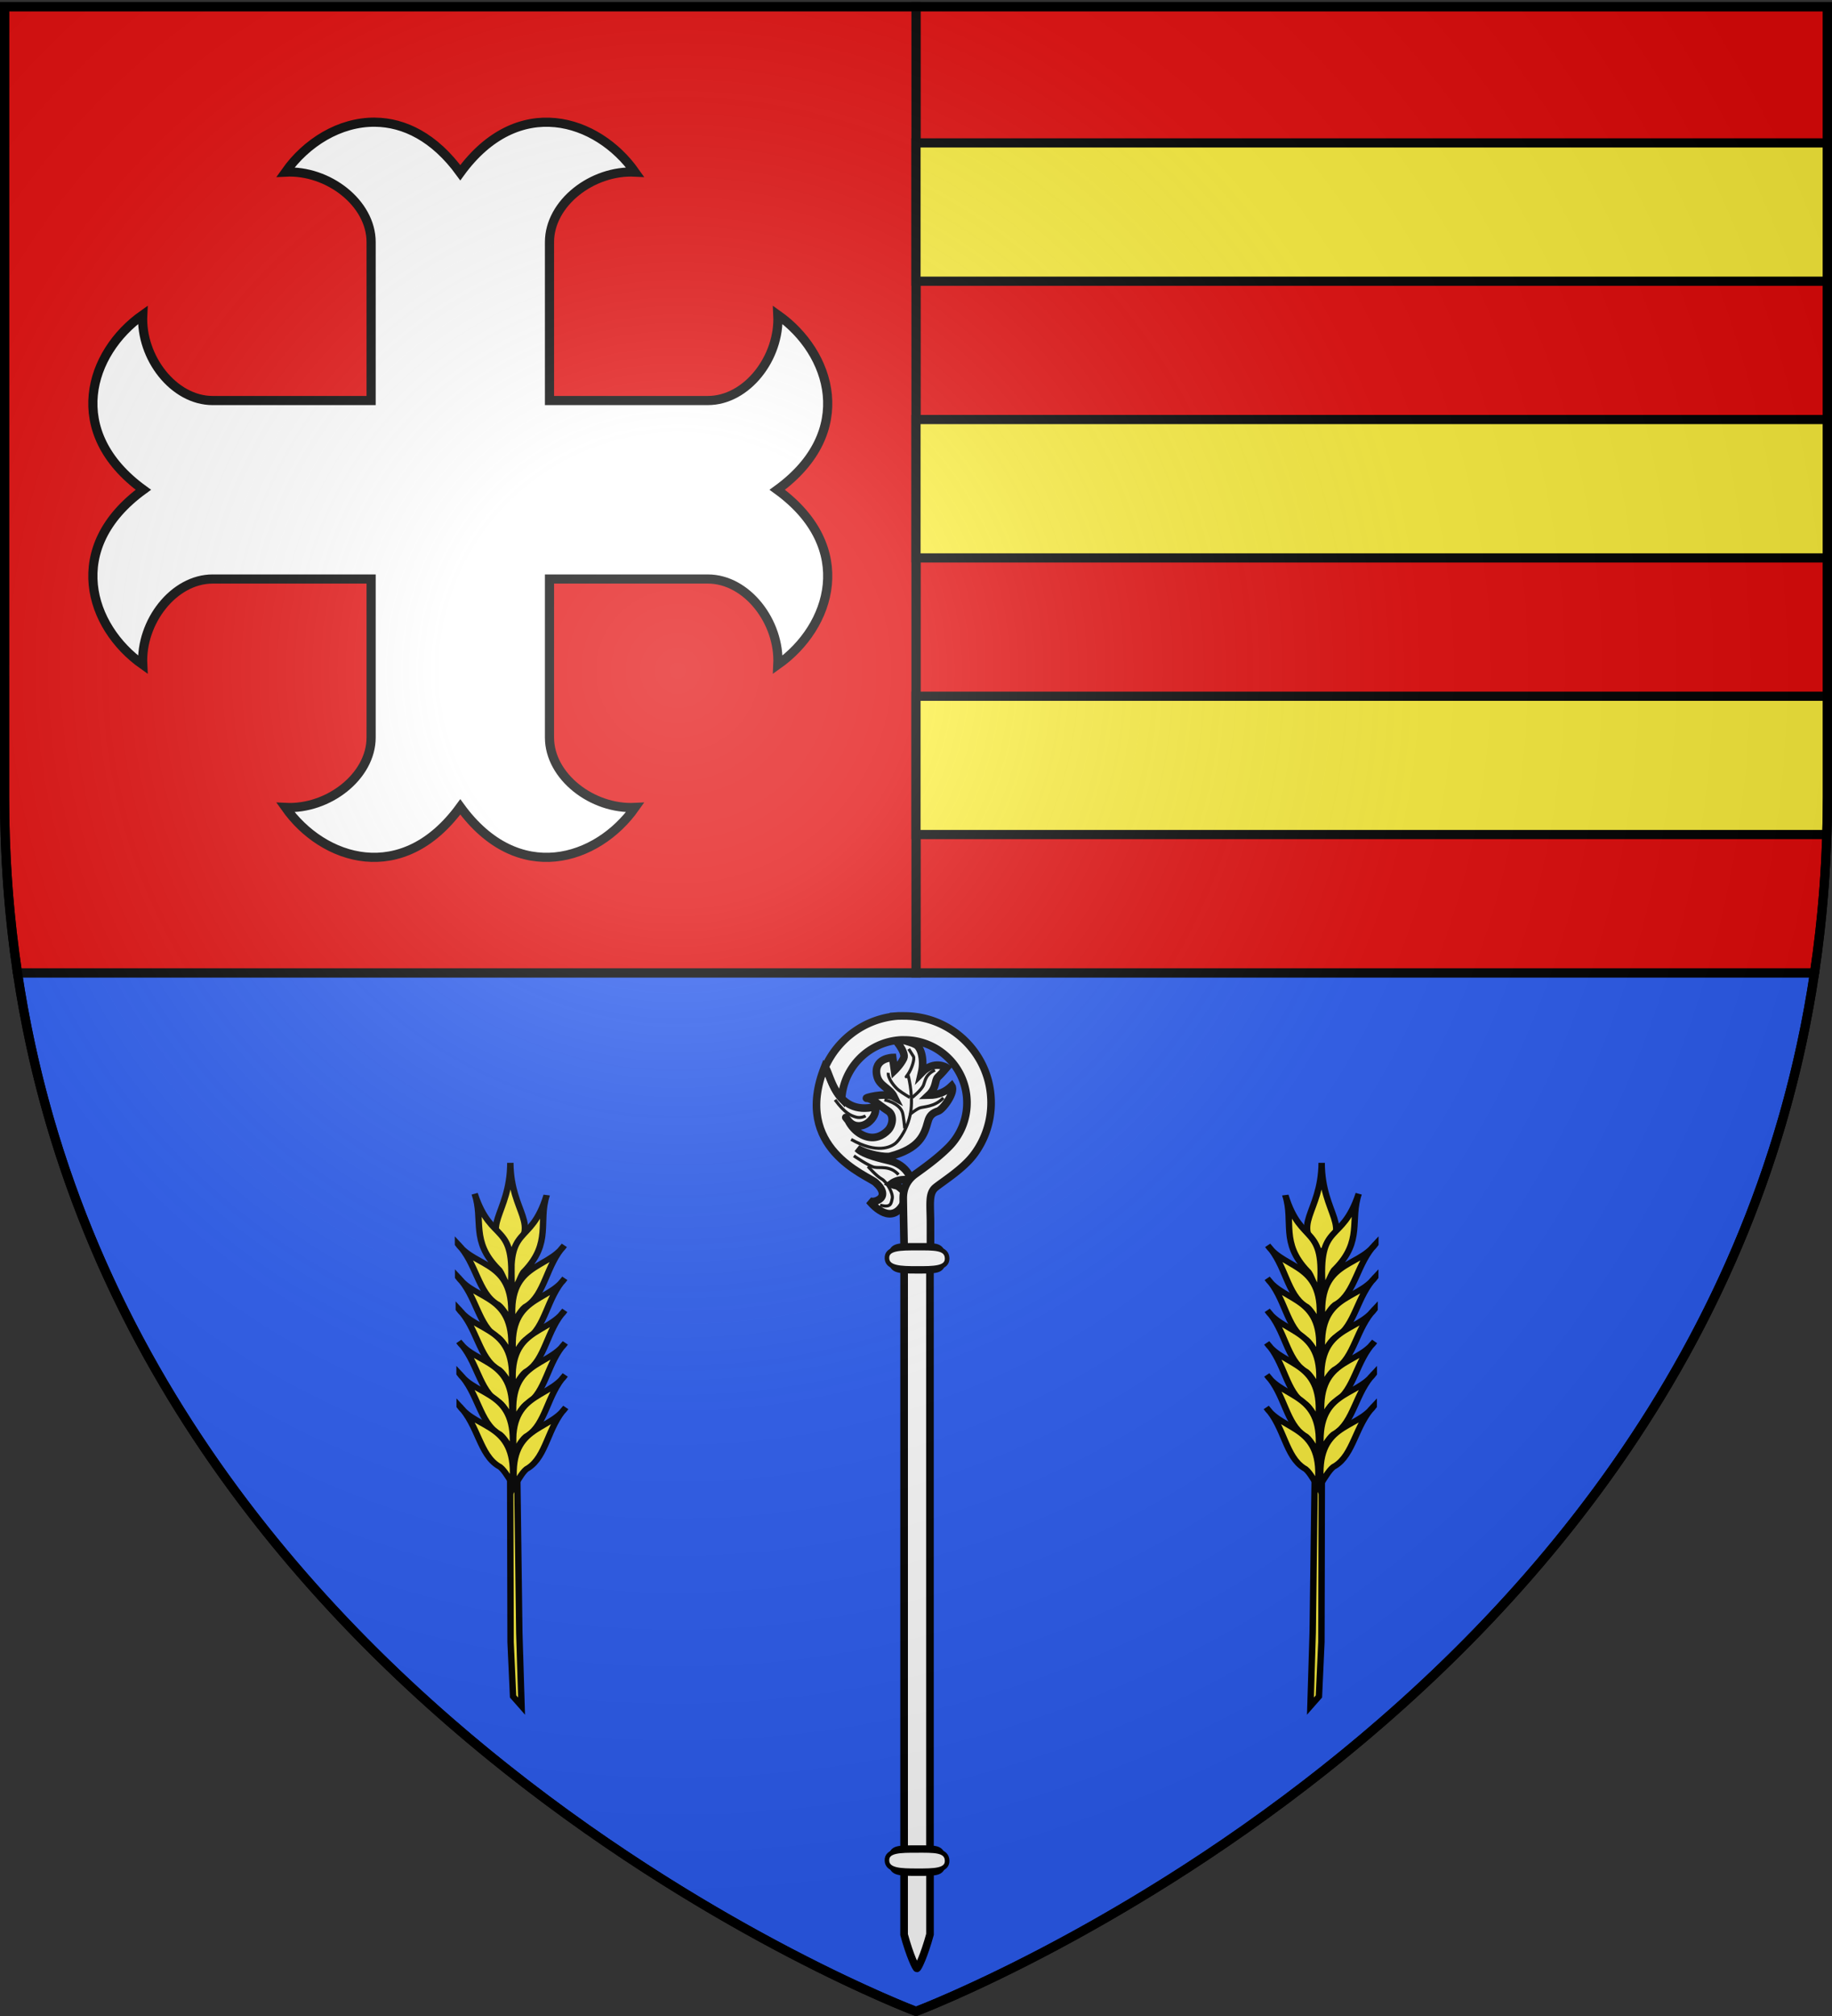
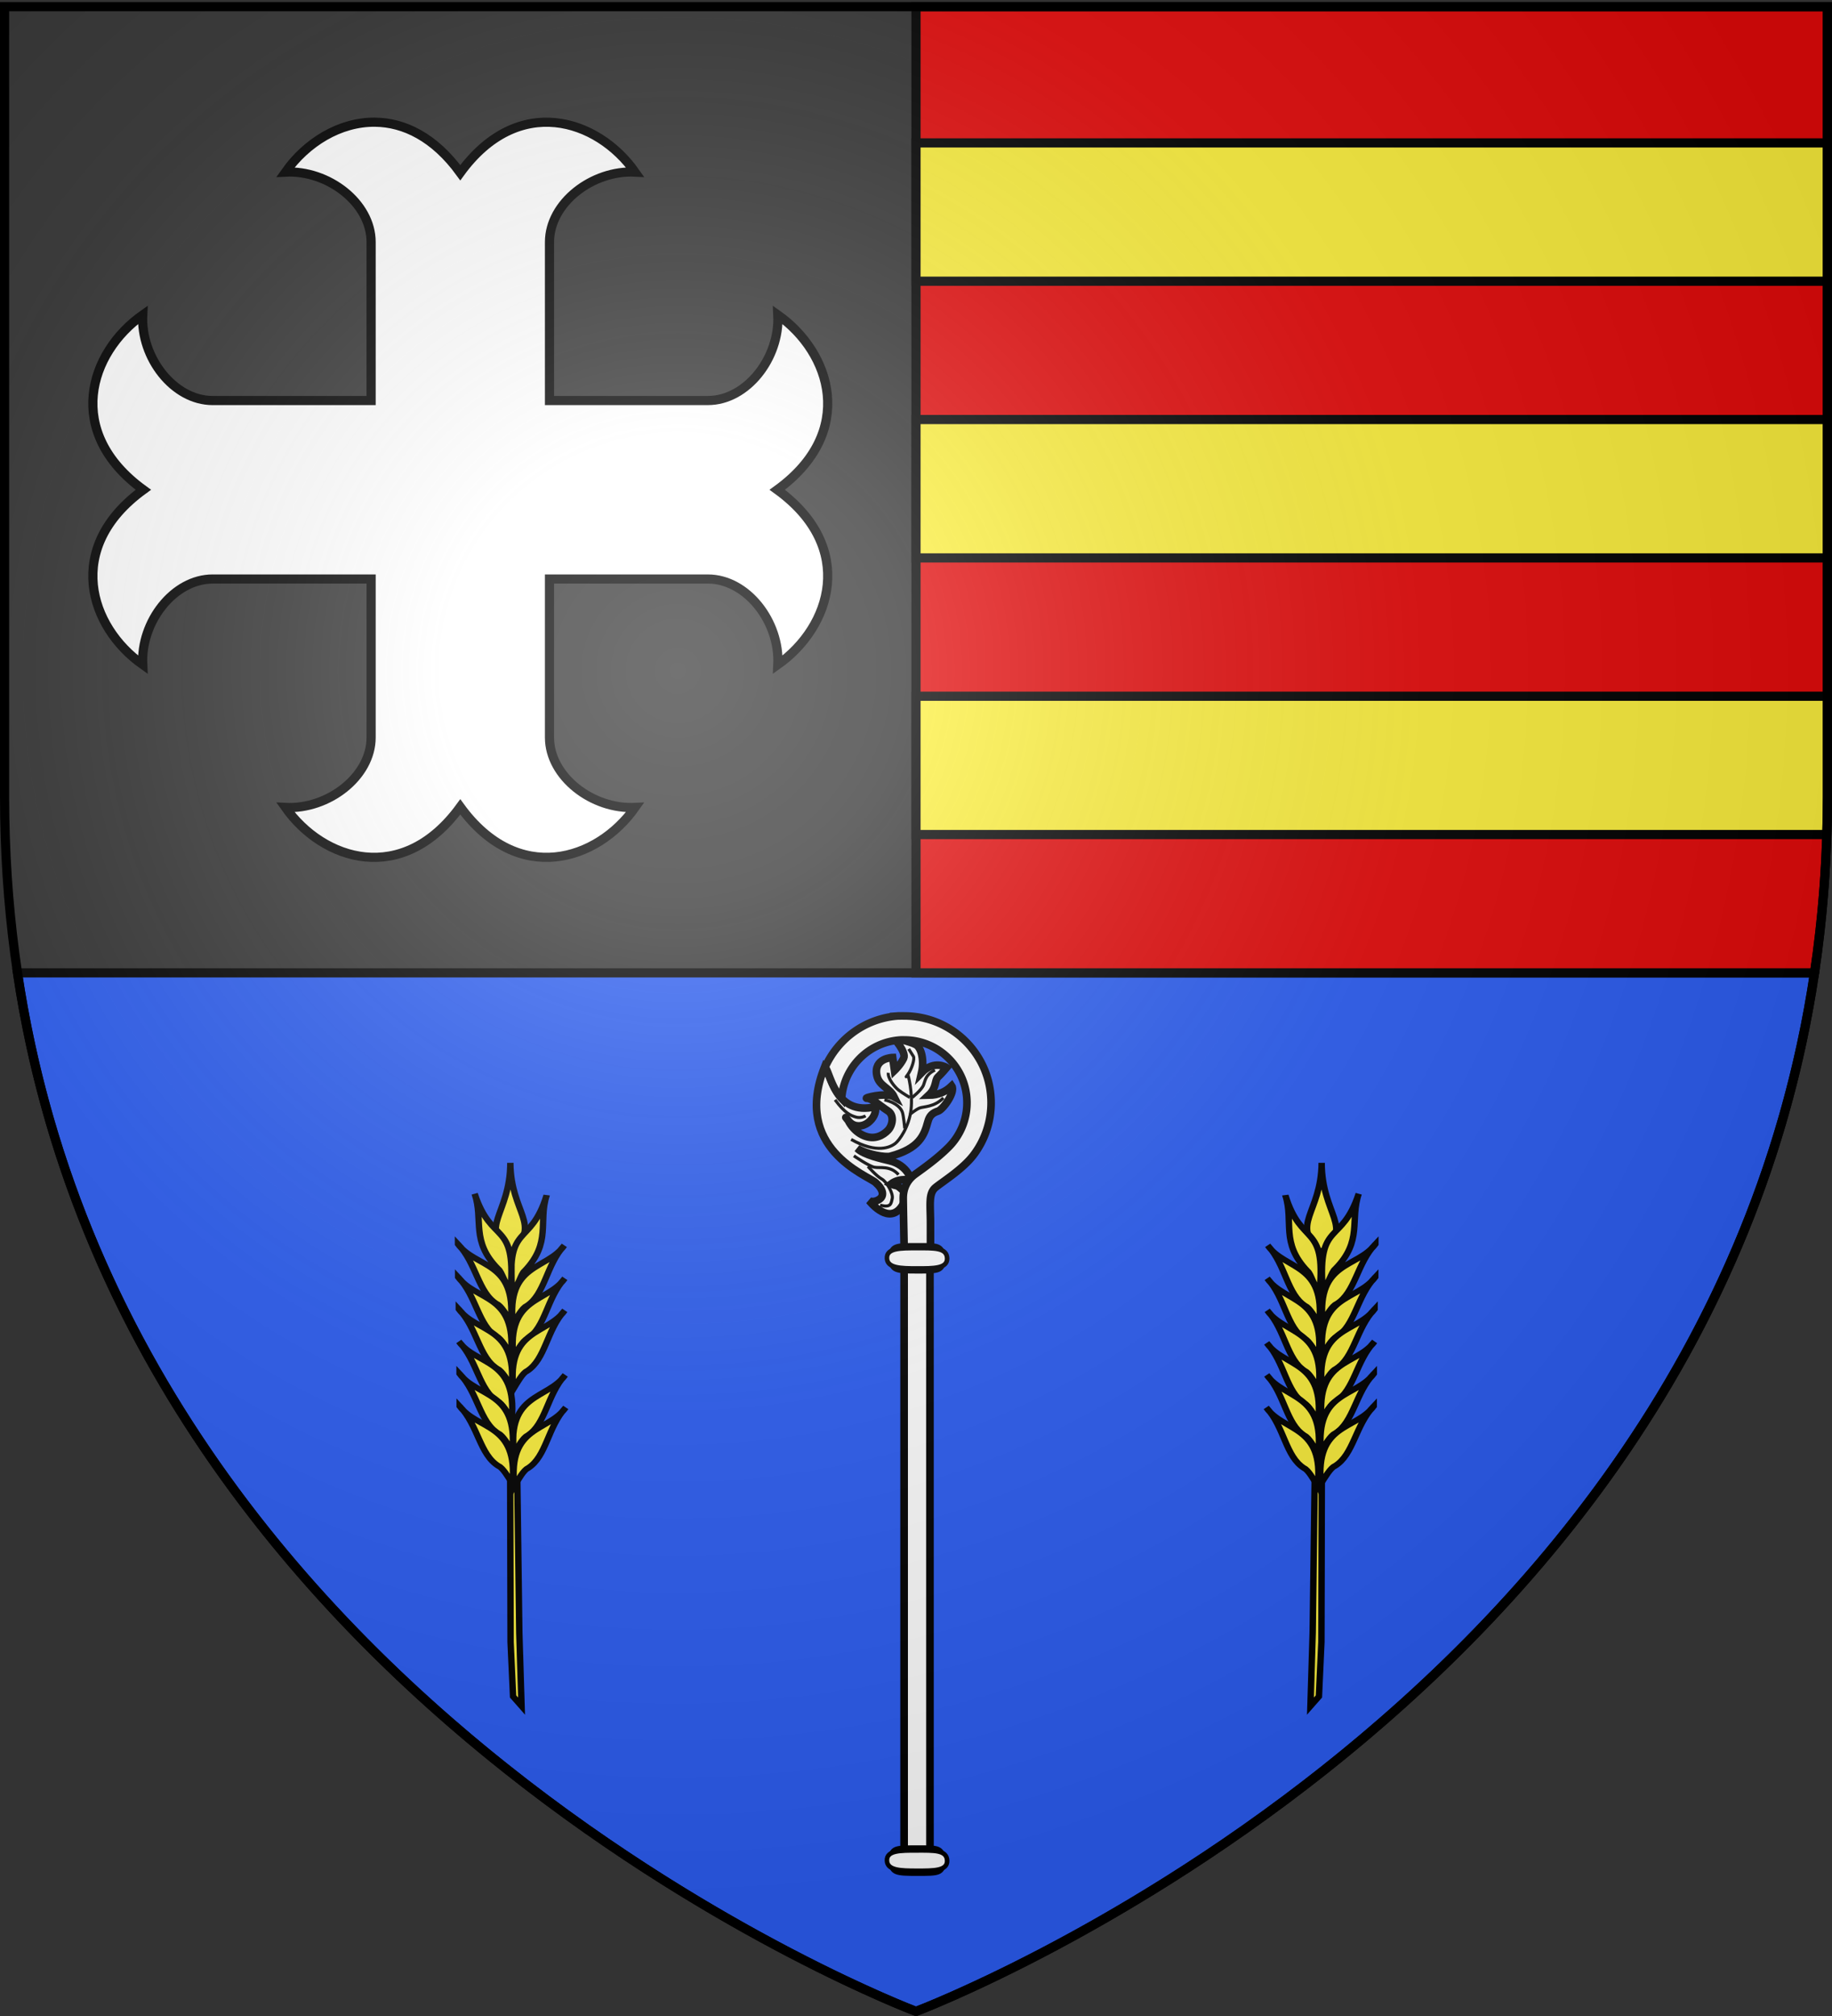
<svg xmlns="http://www.w3.org/2000/svg" xmlns:xlink="http://www.w3.org/1999/xlink" width="600" height="660" version="1.0">
  <rect width="100%" height="100%" fill="#333333" stroke="none" />
  <desc>Flag of Canton of Valais (Wallis)</desc>
  <defs>
    <radialGradient xlink:href="#b" id="c" cx="221.445" cy="226.331" r="300" fx="221.445" fy="226.331" gradientTransform="matrix(1.353 0 0 1.349 -77.63 -85.747)" gradientUnits="userSpaceOnUse" />
    <linearGradient id="b">
      <stop offset="0" style="stop-color:white;stop-opacity:.314" />
      <stop offset=".19" style="stop-color:white;stop-opacity:.251" />
      <stop offset=".6" style="stop-color:#6b6b6b;stop-opacity:.125" />
      <stop offset="1" style="stop-color:black;stop-opacity:.125" />
    </linearGradient>
  </defs>
  <g style="display:inline">
    <path d="M5.719 318.5C42.05 561.458 300 658.5 300 658.5s257.949-97.042 294.281-340z" style="fill:#2b5df2;fill-opacity:1;fill-rule:evenodd;stroke:#000;stroke-width:3;stroke-linecap:butt;stroke-linejoin:miter;stroke-miterlimit:4;stroke-dasharray:none;stroke-opacity:1;display:inline" />
    <path d="M300 2.188V318.5h294.281c2.753-18.408 4.219-37.677 4.219-57.781V2.188z" style="opacity:1;fill:#e20909;fill-opacity:1;stroke:#000;stroke-width:3;stroke-miterlimit:4;stroke-dasharray:none;stroke-opacity:1;display:inline" />
-     <path d="M1.5 2.188v258.53c0 20.105 1.466 39.374 4.219 57.782H300V2.188z" style="opacity:1;fill:#e20909;fill-opacity:1;stroke:#000;stroke-width:3;stroke-miterlimit:4;stroke-dasharray:none;stroke-opacity:1" />
    <path d="M300 46.781v45.282h298.5V46.78zm0 90.563v45.312h298.5v-45.312zm0 90.594v45.28h298.281c.127-4.135.219-8.29.219-12.5v-32.78z" style="fill:#fcef3c;fill-opacity:1;stroke:#000;stroke-width:3;stroke-miterlimit:4;stroke-dasharray:none;stroke-opacity:1;display:inline" />
  </g>
  <path d="M122.872 40.003c-11.632-.14-22.584 6.716-29.378 16.34 13.988-.72 28.05 10.125 28.05 22.897v51.887h-51.9c-12.773 0-23.618-14.048-22.899-28.036-17.457 12.326-25.794 38.345.201 57.253-25.995 18.908-17.658 44.927-.2 57.252-.72-13.987 10.125-28.036 22.898-28.036h51.9v51.887c0 12.773-14.062 23.618-28.05 22.899 12.325 17.456 38.345 25.804 57.253-.188 18.908 25.992 44.928 17.644 57.253.188-13.988.719-28.036-10.126-28.036-22.899V189.56h51.886c12.773 0 23.618 14.049 22.899 28.036 17.456-12.324 25.804-38.344-.188-57.252 25.992-18.908 17.644-44.928.188-57.253.719 13.988-10.126 28.036-22.899 28.036h-51.886V79.24c0-12.772 14.048-23.617 28.036-22.898-12.326-17.457-38.345-25.794-57.253.201-8.486-11.666-18.405-16.426-27.875-16.54z" style="opacity:1;fill:#fff;fill-opacity:1;fill-rule:evenodd;stroke:#000;stroke-width:3;stroke-linecap:butt;stroke-linejoin:miter;stroke-miterlimit:4;stroke-dasharray:none;stroke-opacity:1;display:inline" />
  <g style="display:inline">
    <path d="M283.914 384.424c2.609 2.345 2.872 4.45 1.053 5.567-1.82 1.118-3.156.395-3.156.395s5.505 7.164 9.798 2.87c1.6-1.6 2.98-4.646.964-6.531s-1.803-.973-3.617-1.863c2.93-2.172 6.62-1.184 6.62-1.184s-1.088-4.95-7.127-6.415c-2.173-.526-8.463-1.864-10.55-4.018 3.429 2.08 9.27 2.978 10.815 2.564 9.395-2.517 11.068-6.75 12.296-11.333.552-2.063 1.6-2.872 3.31-3.442s5.805-6.288 4.49-8.26c-1.957 1.874-4.203 3.007-7.538 3.05 2.693-2.523 1.916-4.912 3.034-5.942s2.862-3.096 2.862-3.096-4.01-2.645-8.22 1.657c.921-4.033-.067-8.1-1.798-9.13s-7.41-2.28-7.41-2.28 4.32 4.625 3.333 6.708c-.986 2.082-2.993 3.995-2.993 3.995l-.602-4.258s-6.354.136-5.172 5.904c.709 3.459 4.17 3.96 5.658 6.976-2.872-1.6-10.467.5-8.866.478 1.6-.022 4.7 2.775 6.826 4.112s1.585 4.742.007 6.364c-1.579 1.623-4.325 3.259-7.898 1.747s-5.064-4.888-5.064-4.888-1.907-2.433 0 0 4.867 1.885 6.489.613c1.622-1.271 2.66-3.066 2.407-5.2-13.306 3.201-14.688-11.21-16.642-13.123-10.772 26.856 14.083 35.618 16.691 37.963z" style="fill:#fff;fill-opacity:1;fill-rule:evenodd;stroke:#000;stroke-width:2.5;stroke-linecap:butt;stroke-linejoin:miter;stroke-miterlimit:4;stroke-dasharray:none;stroke-opacity:1" transform="translate(2.88 2.734)" />
    <path d="M275.872 370.283c8.592 4.873 12.952 2.436 14.363 1.41 1.41-1.025 4.616-5.514 5.258-11.156.64-5.643-1.026-11.542-1.026-11.542s-1.283 1.795 0 0c1.282-1.796 2.308-5.13 1.795-5.9-.513-.769-1.539-2.436-1.539-2.436" style="fill:none;fill-opacity:1;fill-rule:evenodd;stroke:#000;stroke-width:1;stroke-linecap:butt;stroke-linejoin:miter;stroke-miterlimit:4;stroke-dasharray:none;stroke-opacity:1" transform="translate(2.88 2.734)" />
    <path d="M288.055 348.482c-.257 1.795 2.051 4.616 3.334 5.642s3.719 2.437 3.719 2.437M303.315 347.584c-3.077 1.539-3.077 3.206-3.719 4.873-.64 1.667-3.719 4.104-3.719 4.104M306.098 356.69c-2.974 3.077-6.625 2.82-7.842 3.334-1.217.512-3.11 2.051-3.11 2.051M286.772 357.33c4.232 1.026 5.515 2.95 5.9 4.104.384 1.154.769 5.258.769 5.258M270.614 357.33c3.334 4.489 5.13 5.13 6.797 5.643s3.206-.385 3.206-.385M291.389 381.825c-2.693-3.078-6.156-2.052-7.951-2.437s-6.669-3.719-6.669-3.719M285.362 391.827c3.59.898 3.59-.513 3.975-2.18s-1.795-5.514-3.462-6.412-4.489-4.103-4.489-4.103" style="fill:none;fill-opacity:1;fill-rule:evenodd;stroke:#000;stroke-width:1;stroke-linecap:butt;stroke-linejoin:miter;stroke-miterlimit:4;stroke-dasharray:none;stroke-opacity:1" transform="translate(2.88 2.734)" />
    <path d="M291.28 329.869c-10.68.738-19.723 7.423-23.915 16.752 1.11 1.43 2.117 6.738 5.407 10.236.705-10.344 9.072-18.605 19.455-19.132.35-.018.709 0 1.063 0 11.344 0 20.519 9.214 20.519 20.564a20.52 20.52 0 0 1-6.008 14.534c-3.711 3.722-8.12 6.81-10.93 8.85-2.835 2.06-3.94 4.903-3.927 7.856s.393 20.796.393 20.796h8.526v-12.477c0-6.24-.725-9.881 1.663-11.83 2.466-2.014 9.045-6.062 12.57-10.792a28.23 28.23 0 0 0 5.615-16.937c0-15.695-12.735-28.42-28.42-28.42-.43 0-.87-.02-1.295 0-.118.005-.229-.007-.346 0-.117.006-.254-.008-.37 0z" style="fill:#fff;fill-opacity:1;fill-rule:nonzero;stroke:#000;stroke-width:2.5;stroke-miterlimit:4;stroke-dasharray:none;stroke-opacity:1" transform="translate(2.88 2.734)" />
-     <path d="M293.221 609.756v20.86c1.88 6.924 3.888 11.055 4.205 11.055.347 0 2.38-4.178 4.275-11.125v-20.79z" style="fill:#fff;fill-opacity:1;fill-rule:evenodd;stroke:#000;stroke-width:2.5;stroke-linecap:butt;stroke-linejoin:miter;stroke-miterlimit:4;stroke-dasharray:none;stroke-opacity:1" transform="translate(2.88 2.734)" />
    <path d="M293.226 410.325h8.464v194.864h-8.464z" style="fill:#fff;fill-opacity:1;fill-rule:nonzero;stroke:#000;stroke-width:2.5;stroke-miterlimit:4;stroke-dasharray:none;stroke-opacity:1" transform="translate(2.88 2.734)" />
    <path d="M305.82 409.206c.09 4.052-1.309 4-8.361 4-6.935 0-8.258-.154-8.361-4-.11-4.059 1.437-4 8.36-4 6.54 0 8.265-.264 8.361 4z" style="fill:#fcef3c;fill-opacity:1;fill-rule:nonzero;stroke:#000;stroke-width:2;stroke-miterlimit:4;stroke-dasharray:none;stroke-opacity:1" transform="translate(2.88 2.734)" />
    <path d="M307.31 409.205c.108 3.372-4.413 3.329-9.852 3.329-5.438 0-9.73-.128-9.851-3.329-.129-3.376 4.413-3.328 9.851-3.328s9.739-.219 9.852 3.328z" style="fill:#fff;fill-opacity:1;fill-rule:nonzero;stroke:#000;stroke-width:1.5;stroke-miterlimit:4;stroke-dasharray:none;stroke-opacity:1" transform="translate(2.88 2.734)" />
    <path d="M305.82 606.398c.09 4.052-1.309 4-8.361 4-6.935 0-8.258-.153-8.361-4-.11-4.058 1.437-4 8.36-4 6.54 0 8.265-.264 8.361 4z" style="fill:#fcef3c;fill-opacity:1;fill-rule:nonzero;stroke:#000;stroke-width:2;stroke-miterlimit:4;stroke-dasharray:none;stroke-opacity:1" transform="translate(2.88 2.734)" />
    <path d="M307.31 606.398c.108 3.371-4.413 3.328-9.852 3.328-5.438 0-9.73-.128-9.851-3.328-.129-3.377 4.413-3.329 9.851-3.329s9.739-.219 9.852 3.329z" style="fill:#fff;fill-opacity:1;fill-rule:nonzero;stroke:#000;stroke-width:1.5;stroke-miterlimit:4;stroke-dasharray:none;stroke-opacity:1" transform="translate(2.88 2.734)" />
  </g>
  <g style="stroke:#000;stroke-width:3.633;stroke-miterlimit:4;stroke-dasharray:none;stroke-opacity:1;display:inline">
    <path d="m202.453 377.356-1.273-45.509-1.127-94.423-4.058-.062.229 100.091 1.41 33.903z" style="opacity:1;fill:#fcef3c;fill-opacity:1;fill-rule:evenodd;stroke:#000;stroke-width:3.633;stroke-linecap:butt;stroke-linejoin:miter;stroke-miterlimit:4;stroke-dasharray:none;stroke-opacity:1" transform="matrix(.577 0 0 .526 54.002 360.058)" />
    <g style="opacity:1;fill:#fcef3c;fill-opacity:1;stroke:#000;stroke-width:3.275;stroke-miterlimit:4;stroke-dasharray:none;stroke-opacity:1">
      <path d="M1236.49 151.036c-19.492 22.086-11.329 38.487-33.552 37.355-1.55-22.515 14.378-16.025 33.552-37.355z" style="fill:#fcef3c;fill-opacity:1;fill-rule:evenodd;stroke:#000;stroke-width:3.275;stroke-linecap:butt;stroke-linejoin:miter;stroke-miterlimit:4;stroke-dasharray:none;stroke-opacity:1;display:inline" transform="matrix(-.479 -.386 -.424 .437 823.457 791.969)" />
      <g style="fill:#fcef3c;fill-opacity:1;stroke:#000;stroke-width:3.275;stroke-miterlimit:4;stroke-dasharray:none;stroke-opacity:1">
        <path d="M1210.439 152.46c-13.245 27.249 5.454 25.133-22.223 51.588-1.133-3.377 2.916-9.587 2.551-12.342.138-21.16 13.048-25.216 19.672-39.246zM1185.042 167.54c-2.531 16.137 15.772 27.116-9.524 50.397.91-4.095 2.412-9.997 1.461-12.117-2.788-11.344 7.74-23.86 8.063-38.28z" style="fill:#fcef3c;fill-opacity:1;fill-rule:evenodd;stroke:#000;stroke-width:3.275;stroke-linecap:butt;stroke-linejoin:miter;stroke-miterlimit:4;stroke-dasharray:none;stroke-opacity:1;display:inline" transform="matrix(-.479 -.386 -.424 .437 823.457 791.969)" />
        <path d="M1172.578 181.23c-2.53 16.138 15.772 27.117-9.524 50.397.91-4.095 2.412-9.997 1.461-12.117-2.788-11.344 7.74-23.86 8.063-38.28z" style="fill:#fcef3c;fill-opacity:1;fill-rule:evenodd;stroke:#000;stroke-width:3.275;stroke-linecap:butt;stroke-linejoin:miter;stroke-miterlimit:4;stroke-dasharray:none;stroke-opacity:1;display:inline" transform="matrix(-.479 -.386 -.424 .437 823.457 791.969)" />
        <path d="M1160.673 194.722c-2.53 16.138 15.773 27.117-9.524 50.397.91-4.095 2.412-9.997 1.461-12.117-2.788-11.344 7.74-23.86 8.063-38.28z" style="fill:#fcef3c;fill-opacity:1;fill-rule:evenodd;stroke:#000;stroke-width:3.275;stroke-linecap:butt;stroke-linejoin:miter;stroke-miterlimit:4;stroke-dasharray:none;stroke-opacity:1;display:inline" transform="matrix(-.479 -.386 -.424 .437 823.457 791.969)" />
-         <path d="M1148.372 208.214c-2.531 16.138 15.772 27.117-9.524 50.397.91-4.095 2.411-9.997 1.46-12.117-2.787-11.344 7.74-23.86 8.064-38.28z" style="fill:#fcef3c;fill-opacity:1;fill-rule:evenodd;stroke:#000;stroke-width:3.275;stroke-linecap:butt;stroke-linejoin:miter;stroke-miterlimit:4;stroke-dasharray:none;stroke-opacity:1;display:inline" transform="matrix(-.479 -.386 -.424 .437 823.457 791.969)" />
        <path d="M1136.467 221.706c-2.531 16.138 15.772 27.117-9.524 50.397.91-4.095 2.412-9.997 1.461-12.117-2.788-11.344 7.74-23.86 8.063-38.28z" style="fill:#fcef3c;fill-opacity:1;fill-rule:evenodd;stroke:#000;stroke-width:3.275;stroke-linecap:butt;stroke-linejoin:miter;stroke-miterlimit:4;stroke-dasharray:none;stroke-opacity:1;display:inline" transform="matrix(-.479 -.386 -.424 .437 823.457 791.969)" />
        <path d="M1124.165 235.198c-2.53 16.138 15.773 27.117-9.524 50.397.91-4.095 2.412-9.996 1.461-12.117-2.788-11.344 7.74-23.86 8.063-38.28z" style="fill:#fcef3c;fill-opacity:1;fill-rule:evenodd;stroke:#000;stroke-width:3.275;stroke-linecap:butt;stroke-linejoin:miter;stroke-miterlimit:4;stroke-dasharray:none;stroke-opacity:1;display:inline" transform="matrix(-.479 -.386 -.424 .437 823.457 791.969)" />
      </g>
      <g style="fill:#fcef3c;fill-opacity:1;stroke:#000;stroke-width:3.275;stroke-miterlimit:4;stroke-dasharray:none;stroke-opacity:1;display:inline">
        <path d="M1210.439 152.46c-13.245 27.249 5.454 25.133-22.223 51.588-1.133-3.377 2.916-9.587 2.551-12.342.138-21.16 13.048-25.216 19.672-39.246zM1185.042 167.54c-2.531 16.137 15.772 27.116-9.524 50.397.91-4.095 2.412-9.997 1.461-12.117-2.788-11.344 7.74-23.86 8.063-38.28z" style="fill:#fcef3c;fill-opacity:1;fill-rule:evenodd;stroke:#000;stroke-width:3.275;stroke-linecap:butt;stroke-linejoin:miter;stroke-miterlimit:4;stroke-dasharray:none;stroke-opacity:1;display:inline" transform="scale(.64 .583)rotate(-42.518 1392.22 1654.83)" />
        <path d="M1172.578 181.23c-2.53 16.138 15.772 27.117-9.524 50.397.91-4.095 2.412-9.997 1.461-12.117-2.788-11.344 7.74-23.86 8.063-38.28z" style="fill:#fcef3c;fill-opacity:1;fill-rule:evenodd;stroke:#000;stroke-width:3.275;stroke-linecap:butt;stroke-linejoin:miter;stroke-miterlimit:4;stroke-dasharray:none;stroke-opacity:1;display:inline" transform="scale(.64 .583)rotate(-42.518 1392.22 1654.83)" />
        <path d="M1160.673 194.722c-2.53 16.138 15.773 27.117-9.524 50.397.91-4.095 2.412-9.997 1.461-12.117-2.788-11.344 7.74-23.86 8.063-38.28z" style="fill:#fcef3c;fill-opacity:1;fill-rule:evenodd;stroke:#000;stroke-width:3.275;stroke-linecap:butt;stroke-linejoin:miter;stroke-miterlimit:4;stroke-dasharray:none;stroke-opacity:1;display:inline" transform="scale(.64 .583)rotate(-42.518 1392.22 1654.83)" />
        <path d="M1148.372 208.214c-2.531 16.138 15.772 27.117-9.524 50.397.91-4.095 2.411-9.997 1.46-12.117-2.787-11.344 7.74-23.86 8.064-38.28z" style="fill:#fcef3c;fill-opacity:1;fill-rule:evenodd;stroke:#000;stroke-width:3.275;stroke-linecap:butt;stroke-linejoin:miter;stroke-miterlimit:4;stroke-dasharray:none;stroke-opacity:1;display:inline" transform="scale(.64 .583)rotate(-42.518 1392.22 1654.83)" />
        <path d="M1136.467 221.706c-2.531 16.138 15.772 27.117-9.524 50.397.91-4.095 2.412-9.997 1.461-12.117-2.788-11.344 7.74-23.86 8.063-38.28z" style="fill:#fcef3c;fill-opacity:1;fill-rule:evenodd;stroke:#000;stroke-width:3.275;stroke-linecap:butt;stroke-linejoin:miter;stroke-miterlimit:4;stroke-dasharray:none;stroke-opacity:1;display:inline" transform="scale(.64 .583)rotate(-42.518 1392.22 1654.83)" />
        <path d="M1124.165 235.198c-2.53 16.138 15.773 27.117-9.524 50.397.91-4.095 2.412-9.996 1.461-12.117-2.788-11.344 7.74-23.86 8.063-38.28z" style="fill:#fcef3c;fill-opacity:1;fill-rule:evenodd;stroke:#000;stroke-width:3.275;stroke-linecap:butt;stroke-linejoin:miter;stroke-miterlimit:4;stroke-dasharray:none;stroke-opacity:1;display:inline" transform="scale(.64 .583)rotate(-42.518 1392.22 1654.83)" />
      </g>
    </g>
  </g>
  <g style="stroke:#000;stroke-width:3.633;stroke-miterlimit:4;stroke-dasharray:none;stroke-opacity:1;display:inline">
    <path d="m202.453 377.356-1.273-45.509-1.127-94.423-4.058-.062.229 100.091 1.41 33.903z" style="opacity:1;fill:#fcef3c;fill-opacity:1;fill-rule:evenodd;stroke:#000;stroke-width:3.633;stroke-linecap:butt;stroke-linejoin:miter;stroke-miterlimit:4;stroke-dasharray:none;stroke-opacity:1" transform="matrix(-.577 0 0 .526 545.998 360.058)" />
    <g style="opacity:1;fill:#fcef3c;fill-opacity:1;stroke:#000;stroke-width:3.275;stroke-miterlimit:4;stroke-dasharray:none;stroke-opacity:1">
      <path d="M1236.49 151.036c-19.492 22.086-11.329 38.487-33.552 37.355-1.55-22.515 14.378-16.025 33.552-37.355z" style="fill:#fcef3c;fill-opacity:1;fill-rule:evenodd;stroke:#000;stroke-width:3.275;stroke-linecap:butt;stroke-linejoin:miter;stroke-miterlimit:4;stroke-dasharray:none;stroke-opacity:1;display:inline" transform="matrix(.479 -.386 .424 .437 -223.457 791.969)" />
      <g style="fill:#fcef3c;fill-opacity:1;stroke:#000;stroke-width:3.275;stroke-miterlimit:4;stroke-dasharray:none;stroke-opacity:1">
        <path d="M1210.439 152.46c-13.245 27.249 5.454 25.133-22.223 51.588-1.133-3.377 2.916-9.587 2.551-12.342.138-21.16 13.048-25.216 19.672-39.246zM1185.042 167.54c-2.531 16.137 15.772 27.116-9.524 50.397.91-4.095 2.412-9.997 1.461-12.117-2.788-11.344 7.74-23.86 8.063-38.28z" style="fill:#fcef3c;fill-opacity:1;fill-rule:evenodd;stroke:#000;stroke-width:3.275;stroke-linecap:butt;stroke-linejoin:miter;stroke-miterlimit:4;stroke-dasharray:none;stroke-opacity:1;display:inline" transform="matrix(.479 -.386 .424 .437 -223.457 791.969)" />
        <path d="M1172.578 181.23c-2.53 16.138 15.772 27.117-9.524 50.397.91-4.095 2.412-9.997 1.461-12.117-2.788-11.344 7.74-23.86 8.063-38.28z" style="fill:#fcef3c;fill-opacity:1;fill-rule:evenodd;stroke:#000;stroke-width:3.275;stroke-linecap:butt;stroke-linejoin:miter;stroke-miterlimit:4;stroke-dasharray:none;stroke-opacity:1;display:inline" transform="matrix(.479 -.386 .424 .437 -223.457 791.969)" />
        <path d="M1160.673 194.722c-2.53 16.138 15.773 27.117-9.524 50.397.91-4.095 2.412-9.997 1.461-12.117-2.788-11.344 7.74-23.86 8.063-38.28z" style="fill:#fcef3c;fill-opacity:1;fill-rule:evenodd;stroke:#000;stroke-width:3.275;stroke-linecap:butt;stroke-linejoin:miter;stroke-miterlimit:4;stroke-dasharray:none;stroke-opacity:1;display:inline" transform="matrix(.479 -.386 .424 .437 -223.457 791.969)" />
        <path d="M1148.372 208.214c-2.531 16.138 15.772 27.117-9.524 50.397.91-4.095 2.411-9.997 1.46-12.117-2.787-11.344 7.74-23.86 8.064-38.28z" style="fill:#fcef3c;fill-opacity:1;fill-rule:evenodd;stroke:#000;stroke-width:3.275;stroke-linecap:butt;stroke-linejoin:miter;stroke-miterlimit:4;stroke-dasharray:none;stroke-opacity:1;display:inline" transform="matrix(.479 -.386 .424 .437 -223.457 791.969)" />
        <path d="M1136.467 221.706c-2.531 16.138 15.772 27.117-9.524 50.397.91-4.095 2.412-9.997 1.461-12.117-2.788-11.344 7.74-23.86 8.063-38.28z" style="fill:#fcef3c;fill-opacity:1;fill-rule:evenodd;stroke:#000;stroke-width:3.275;stroke-linecap:butt;stroke-linejoin:miter;stroke-miterlimit:4;stroke-dasharray:none;stroke-opacity:1;display:inline" transform="matrix(.479 -.386 .424 .437 -223.457 791.969)" />
        <path d="M1124.165 235.198c-2.53 16.138 15.773 27.117-9.524 50.397.91-4.095 2.412-9.996 1.461-12.117-2.788-11.344 7.74-23.86 8.063-38.28z" style="fill:#fcef3c;fill-opacity:1;fill-rule:evenodd;stroke:#000;stroke-width:3.275;stroke-linecap:butt;stroke-linejoin:miter;stroke-miterlimit:4;stroke-dasharray:none;stroke-opacity:1;display:inline" transform="matrix(.479 -.386 .424 .437 -223.457 791.969)" />
      </g>
      <g style="fill:#fcef3c;fill-opacity:1;stroke:#000;stroke-width:3.275;stroke-miterlimit:4;stroke-dasharray:none;stroke-opacity:1;display:inline">
        <path d="M1210.439 152.46c-13.245 27.249 5.454 25.133-22.223 51.588-1.133-3.377 2.916-9.587 2.551-12.342.138-21.16 13.048-25.216 19.672-39.246zM1185.042 167.54c-2.531 16.137 15.772 27.116-9.524 50.397.91-4.095 2.412-9.997 1.461-12.117-2.788-11.344 7.74-23.86 8.063-38.28z" style="fill:#fcef3c;fill-opacity:1;fill-rule:evenodd;stroke:#000;stroke-width:3.275;stroke-linecap:butt;stroke-linejoin:miter;stroke-miterlimit:4;stroke-dasharray:none;stroke-opacity:1;display:inline" transform="scale(-.64 .583)rotate(-42.518 923.114 2860.564)" />
        <path d="M1172.578 181.23c-2.53 16.138 15.772 27.117-9.524 50.397.91-4.095 2.412-9.997 1.461-12.117-2.788-11.344 7.74-23.86 8.063-38.28z" style="fill:#fcef3c;fill-opacity:1;fill-rule:evenodd;stroke:#000;stroke-width:3.275;stroke-linecap:butt;stroke-linejoin:miter;stroke-miterlimit:4;stroke-dasharray:none;stroke-opacity:1;display:inline" transform="scale(-.64 .583)rotate(-42.518 923.114 2860.564)" />
        <path d="M1160.673 194.722c-2.53 16.138 15.773 27.117-9.524 50.397.91-4.095 2.412-9.997 1.461-12.117-2.788-11.344 7.74-23.86 8.063-38.28z" style="fill:#fcef3c;fill-opacity:1;fill-rule:evenodd;stroke:#000;stroke-width:3.275;stroke-linecap:butt;stroke-linejoin:miter;stroke-miterlimit:4;stroke-dasharray:none;stroke-opacity:1;display:inline" transform="scale(-.64 .583)rotate(-42.518 923.114 2860.564)" />
        <path d="M1148.372 208.214c-2.531 16.138 15.772 27.117-9.524 50.397.91-4.095 2.411-9.997 1.46-12.117-2.787-11.344 7.74-23.86 8.064-38.28z" style="fill:#fcef3c;fill-opacity:1;fill-rule:evenodd;stroke:#000;stroke-width:3.275;stroke-linecap:butt;stroke-linejoin:miter;stroke-miterlimit:4;stroke-dasharray:none;stroke-opacity:1;display:inline" transform="scale(-.64 .583)rotate(-42.518 923.114 2860.564)" />
        <path d="M1136.467 221.706c-2.531 16.138 15.772 27.117-9.524 50.397.91-4.095 2.412-9.997 1.461-12.117-2.788-11.344 7.74-23.86 8.063-38.28z" style="fill:#fcef3c;fill-opacity:1;fill-rule:evenodd;stroke:#000;stroke-width:3.275;stroke-linecap:butt;stroke-linejoin:miter;stroke-miterlimit:4;stroke-dasharray:none;stroke-opacity:1;display:inline" transform="scale(-.64 .583)rotate(-42.518 923.114 2860.564)" />
        <path d="M1124.165 235.198c-2.53 16.138 15.773 27.117-9.524 50.397.91-4.095 2.412-9.996 1.461-12.117-2.788-11.344 7.74-23.86 8.063-38.28z" style="fill:#fcef3c;fill-opacity:1;fill-rule:evenodd;stroke:#000;stroke-width:3.275;stroke-linecap:butt;stroke-linejoin:miter;stroke-miterlimit:4;stroke-dasharray:none;stroke-opacity:1;display:inline" transform="scale(-.64 .583)rotate(-42.518 923.114 2860.564)" />
      </g>
    </g>
  </g>
  <path d="M300 658.5s298.5-112.32 298.5-397.772V2.176H1.5v258.552C1.5 546.18 300 658.5 300 658.5" style="opacity:1;fill:url(#c);fill-opacity:1;fill-rule:evenodd;stroke:none;stroke-width:1px;stroke-linecap:butt;stroke-linejoin:miter;stroke-opacity:1" />
  <path d="M300 658.5S1.5 546.18 1.5 260.728V2.176h597v258.552C598.5 546.18 300 658.5 300 658.5z" style="opacity:1;fill:none;fill-opacity:1;fill-rule:evenodd;stroke:#000;stroke-width:3;stroke-linecap:butt;stroke-linejoin:miter;stroke-miterlimit:4;stroke-dasharray:none;stroke-opacity:1" />
</svg>